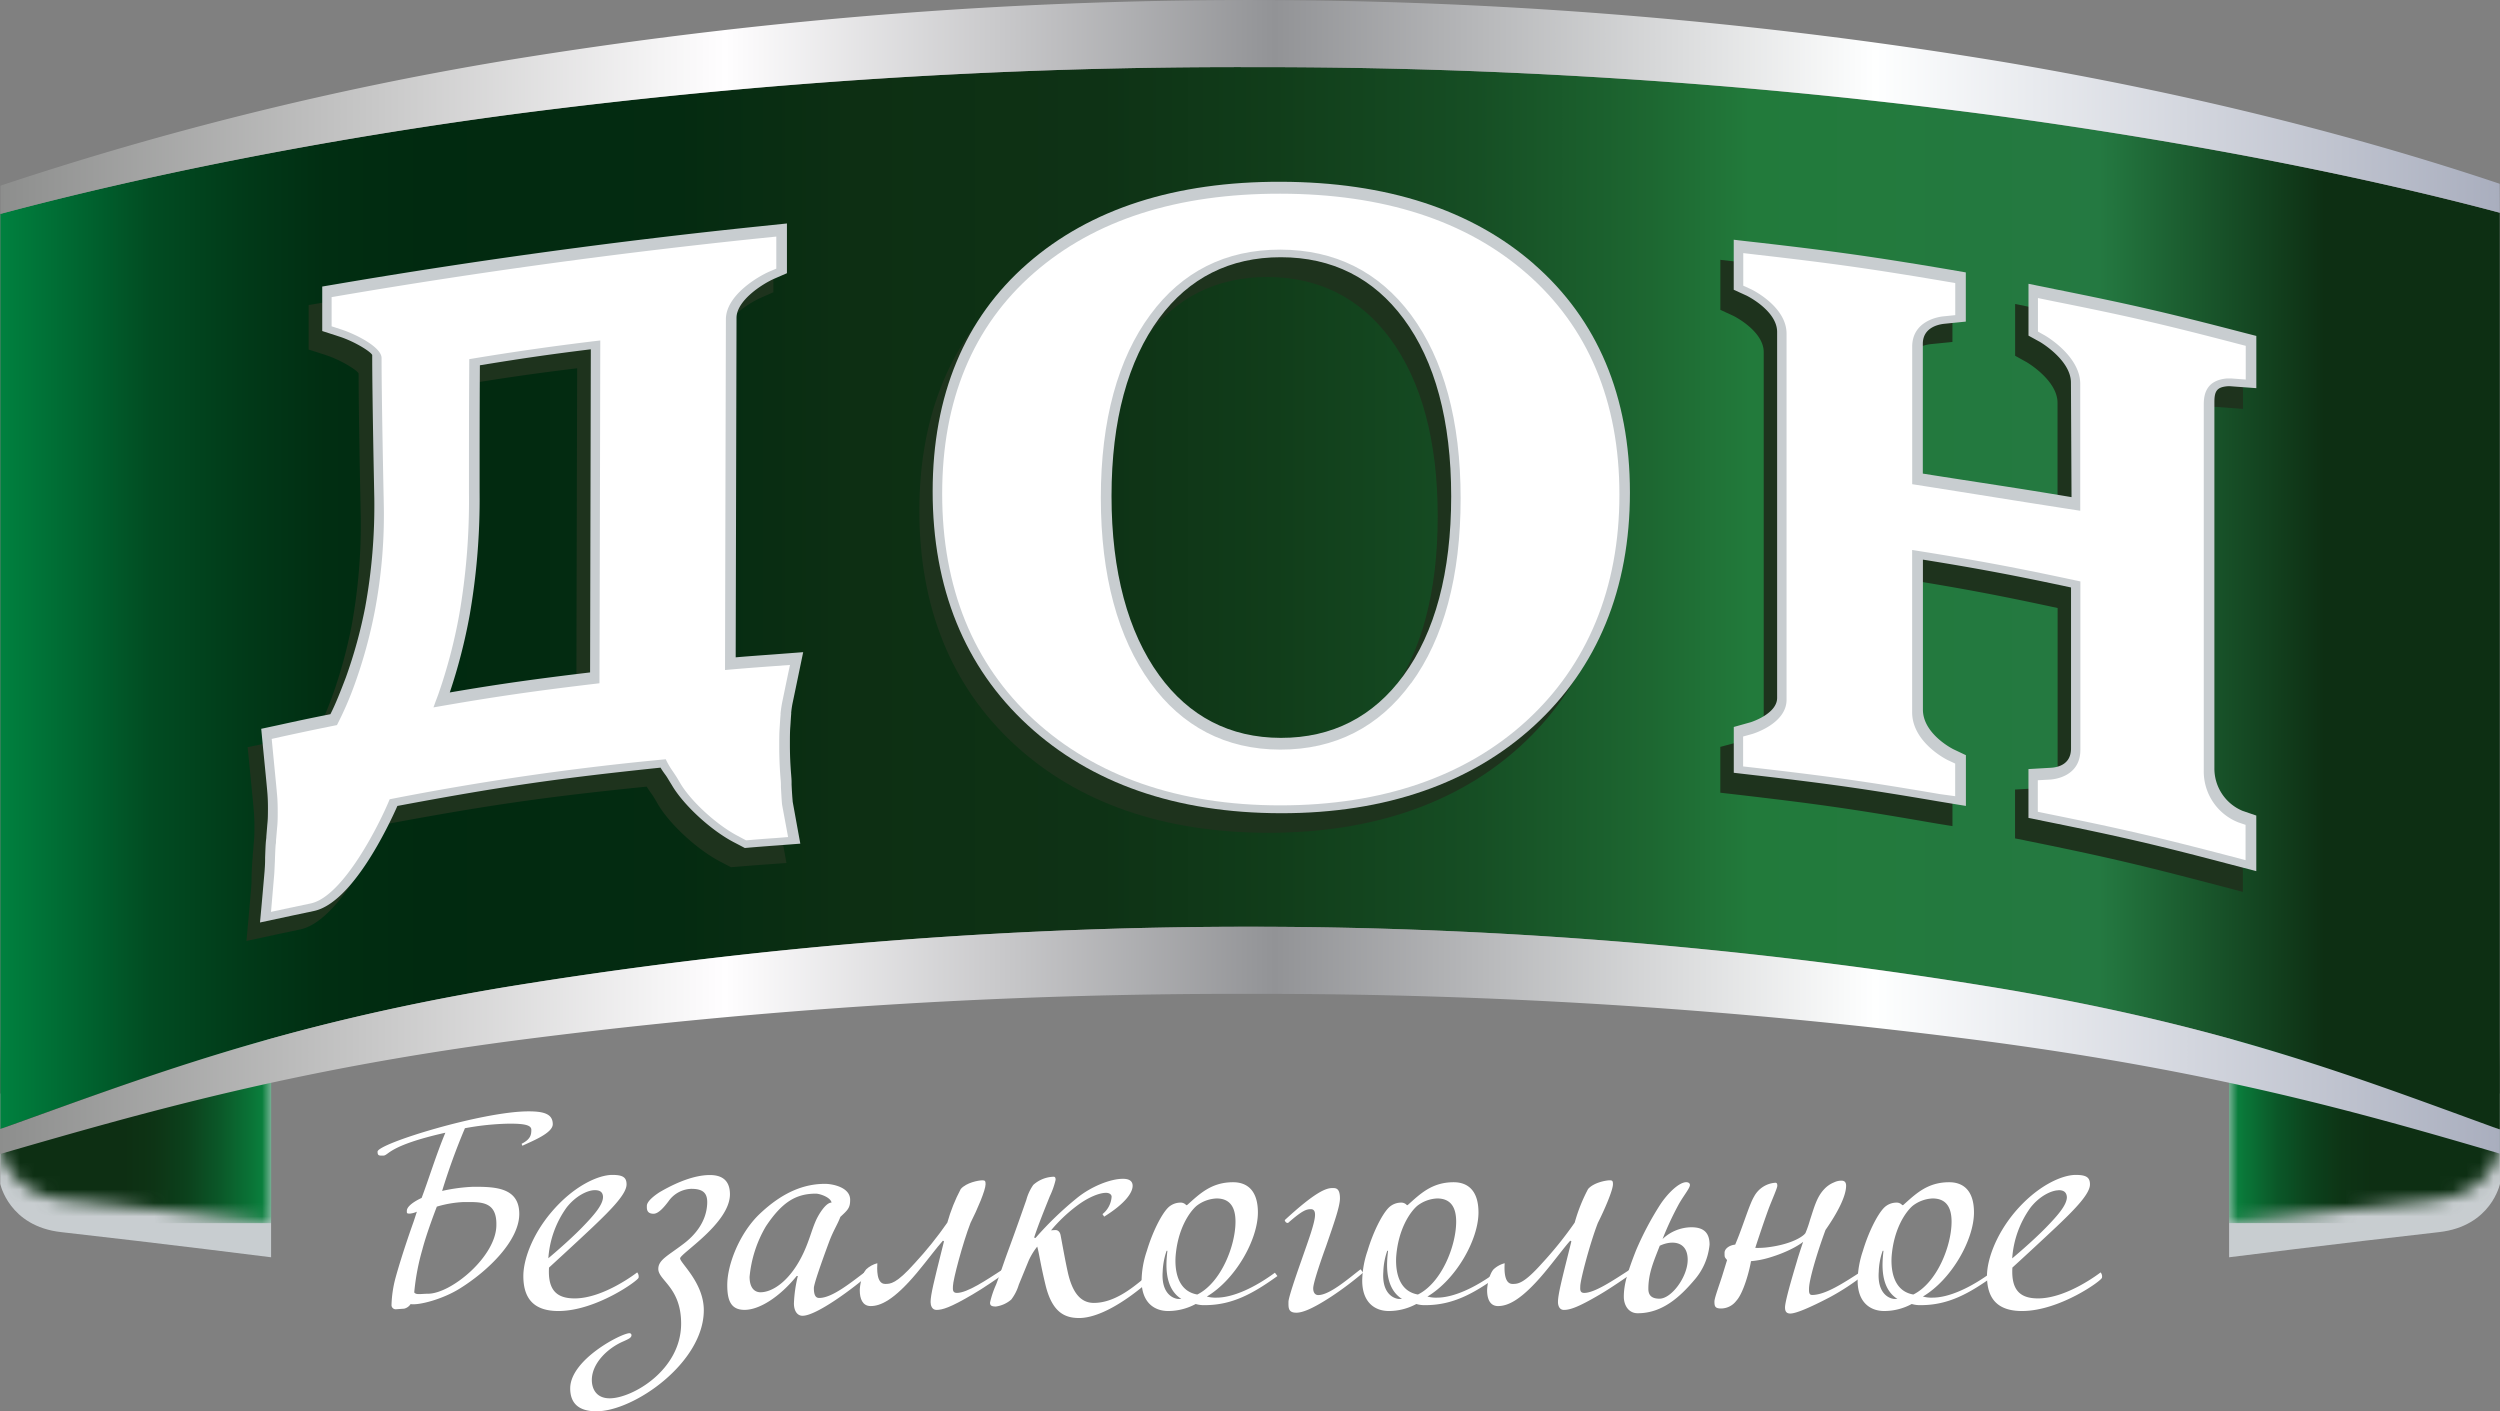
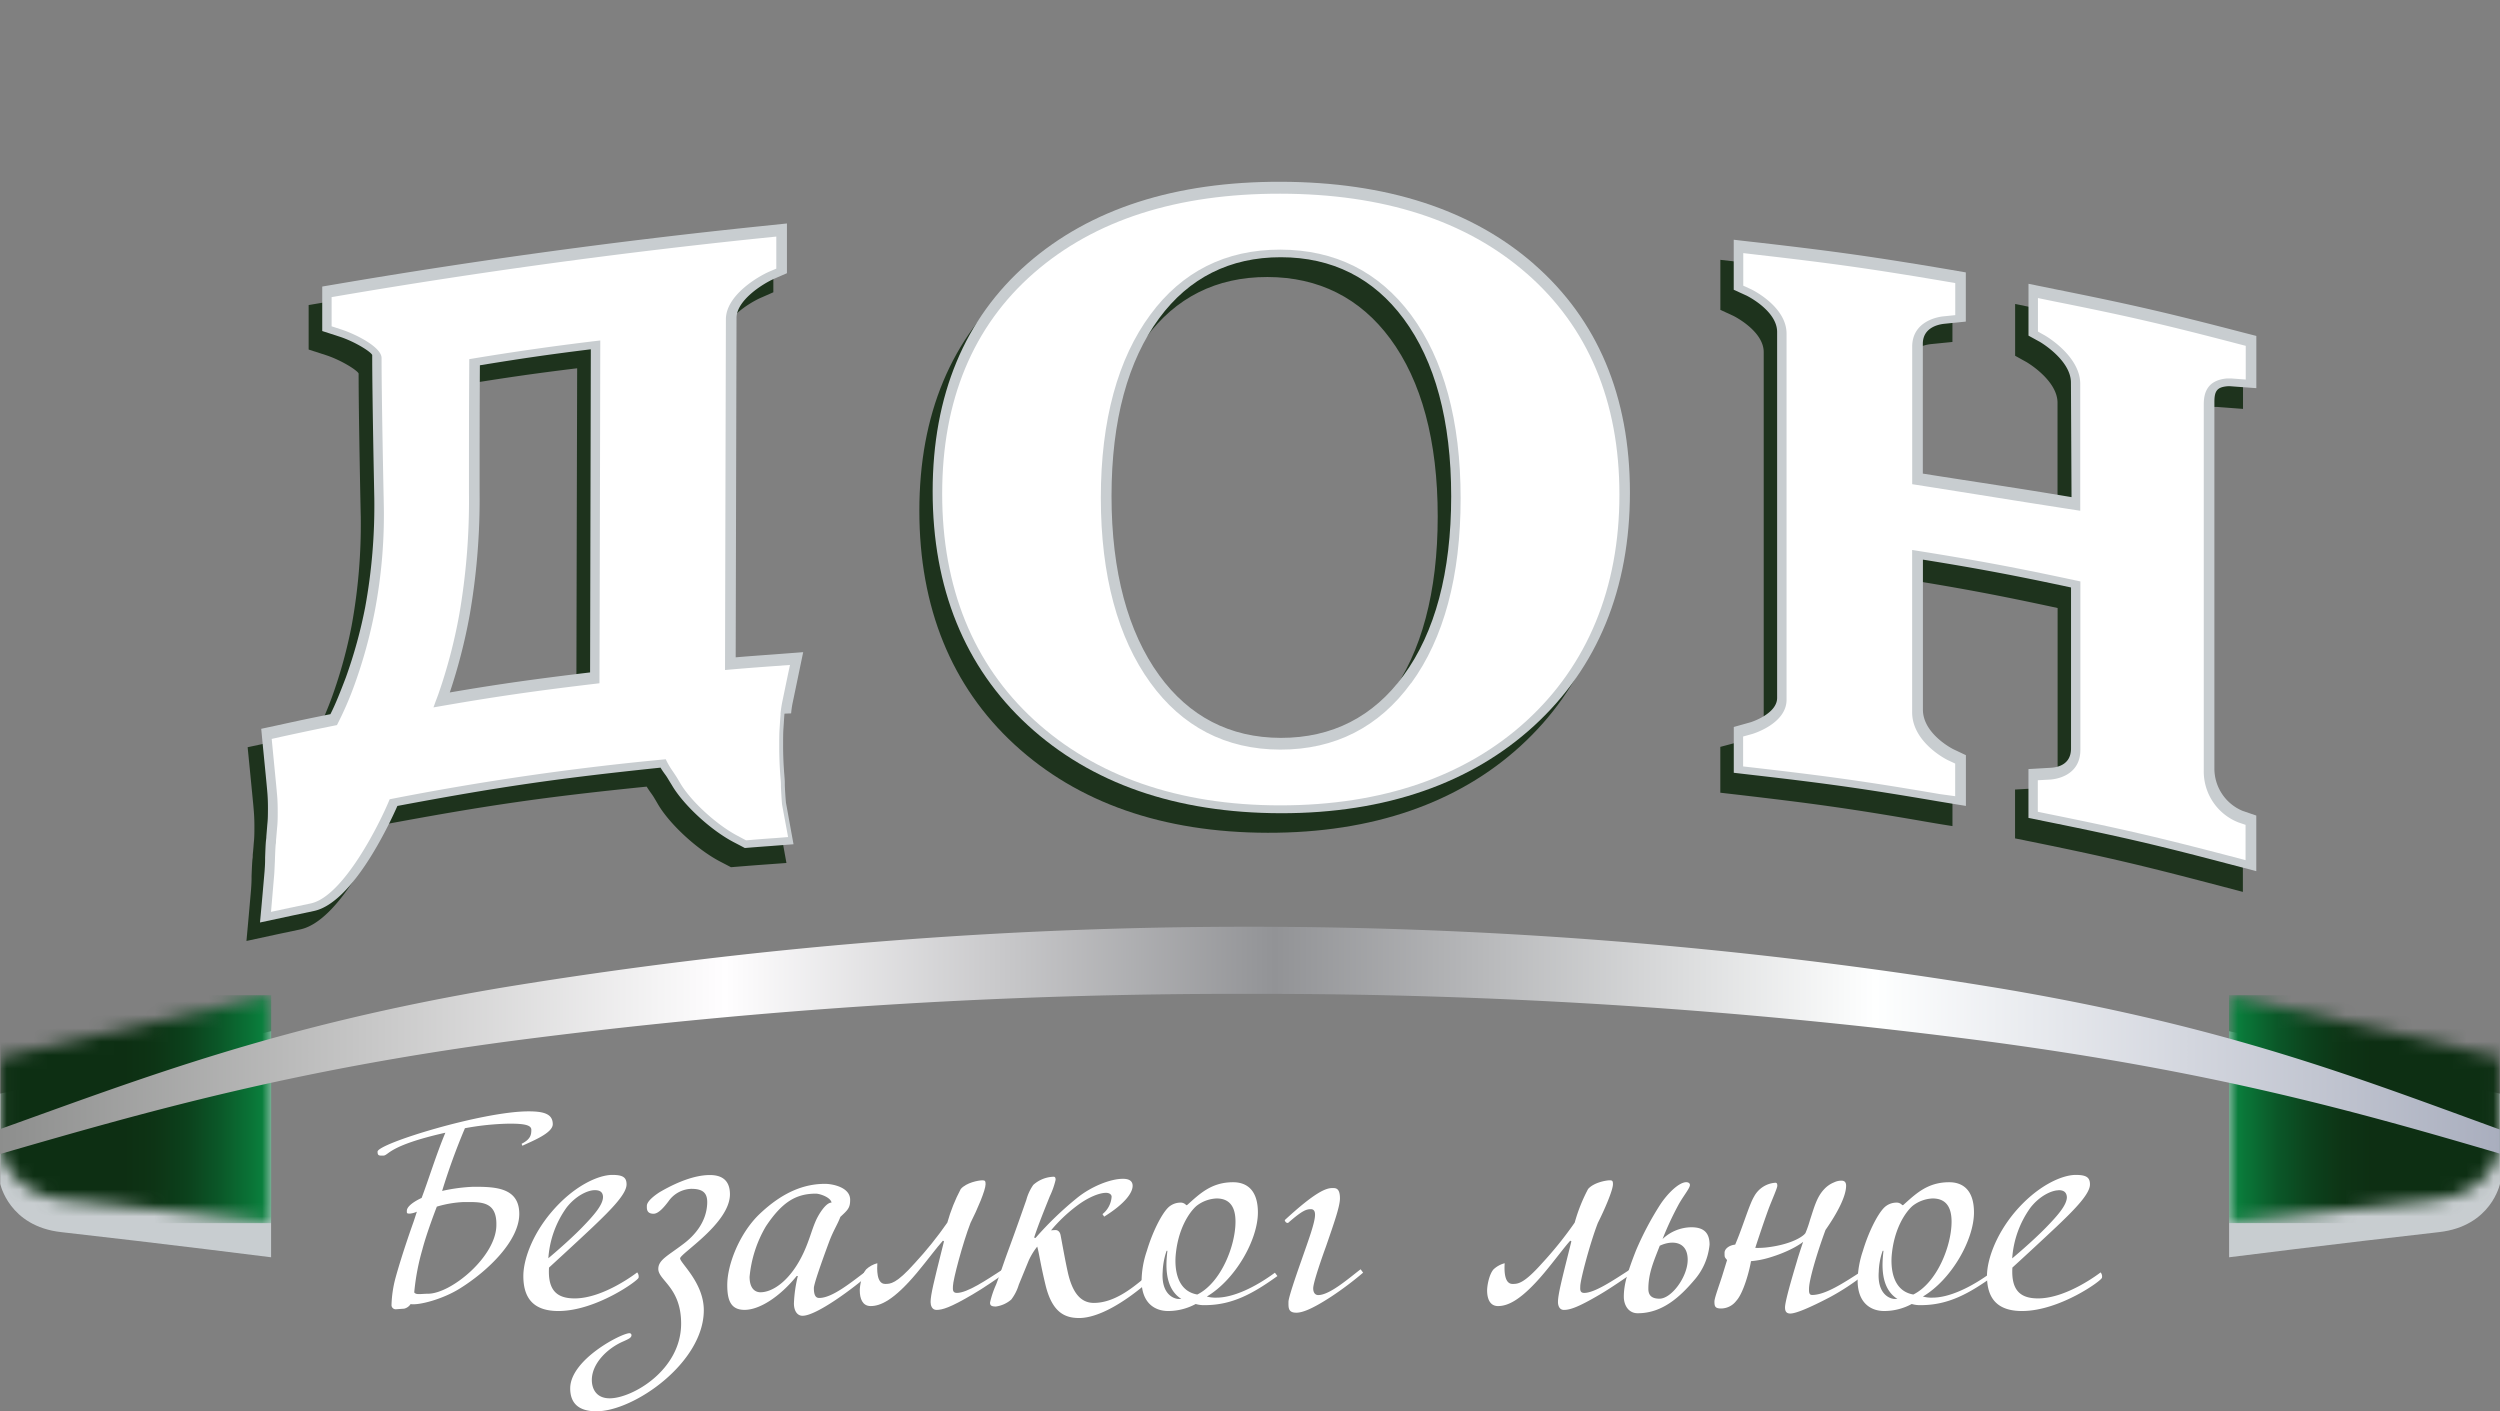
<svg xmlns="http://www.w3.org/2000/svg" fill="none" viewBox="0 0 186 105">
  <rect x="0" y="0" width="186" height="105" fill="#808080" stroke="none" />
  <g clip-path="url(#a)">
    <path fill="#C8CDD0" d="M185.997 88.078s-.638 3.156-4.536 3.592c-7.676.866-15.616 1.871-15.616 1.871v-16.82L186 81.367l-.003 6.71z" />
    <mask id="b" style="mask-type:luminance" width="21" height="18" x="165" y="74" maskUnits="userSpaceOnUse">
      <path fill="#fff" d="M165.834 91.002s7.109-.896 15.196-1.704c4.389-.446 4.943-3.749 4.943-3.749v-6.885l-20.139-4.621v16.96z" />
    </mask>
    <g mask="url(#b)">
      <path fill="url(#c)" d="M185.983 74.043h-20.142v16.956h20.142V74.043z" />
    </g>
    <path fill="#C8CDD0" d="M.02 88.078s.639 3.156 4.533 3.592c7.679.866 15.616 1.871 15.616 1.871v-16.82L.014 81.367l.006 6.71z" />
    <mask id="d" style="mask-type:luminance" width="21" height="17" x="0" y="74" maskUnits="userSpaceOnUse">
      <path fill="#fff" d="M.037 78.664v6.878s.553 3.316 4.946 3.75a743.505 743.505 0 0 1 15.193 1.703V74.042L.037 78.665z" />
    </mask>
    <g mask="url(#d)">
      <path fill="url(#e)" d="M20.176 74.043H.037v16.956h20.139V74.043z" />
    </g>
-     <path fill="url(#f)" d="M37.422 73.47a343.008 343.008 0 0 1 111.72.12c16.635 2.832 26.069 6.523 36.838 10.439v-68.2c-10.331-2.758-23.282-5.304-37.636-7.243a415.45 415.45 0 0 0-54.997-3.592 416.776 416.776 0 0 0-54.998 3.48c-14.517 1.918-27.862 4.645-38.322 7.44v68.088C10.813 80.13 20.78 76.278 37.422 73.47z" />
    <path fill="url(#g)" d="M0 84.008v1.854c10.955-3.176 21.785-6.264 38.27-8.442a417.376 417.376 0 0 1 54.998-3.476 415.462 415.462 0 0 1 54.998 3.588c16.475 2.226 26.785 5.076 37.724 8.3v-1.793c-10.776-3.923-20.214-7.618-36.855-10.45a343.008 343.008 0 0 0-111.72-.12C20.78 76.266 10.795 80.138-.007 84.01" />
    <path fill="#1E331D" d="m166.876 62.226-.998-.341a3.4 3.4 0 0 1-2.121-3.224V31.43c0-.835.22-1.09.987-1.155h.187l1.949.147v-3.906l-1.117-.29c-5.463-1.428-8.148-2.045-13.716-3.177l-2.121-.432v3.851l.777.433c.024 0 2.377 1.363 2.377 3.067v8.818a192.767 192.767 0 0 0-11.02-2.045v-9.65c0-1.189 1.123-1.438 1.599-1.489l1.602-.16v-3.66l-1.293-.225c-5.582-.948-8.335-1.336-14.032-2.001l-1.941-.225v3.722l.903.416c.023 0 2.322 1.128 2.322 2.726v27.23c0 1.192-1.946 1.799-1.952 1.802l-1.277.341v3.409l1.412.163c5.575.651 8.284 1.023 13.801 1.98.825.143 1.236.212 2.06.341v-3.776l-.872-.41c-.024 0-2.329-1.141-2.329-2.978V43.146c4.074.661 6.77 1.172 11.023 2.09v11.98c0 1.151-.923 1.393-1.47 1.431l-1.697.095v3.634l1.225.248c5.432 1.108 8.084 1.725 13.488 3.146l2.238.587v-4.131" />
    <path fill="#C8CDD0" d="m167.871 60.678-.998-.34a3.397 3.397 0 0 1-1.559-1.28 3.42 3.42 0 0 1-.563-1.941V29.895c0-.835.221-1.095.991-1.16h.184l1.945.144v-3.886l-1.113-.286c-5.459-1.421-8.148-2.045-13.712-3.16l-2.126-.432v3.855l.781.429c.021 0 2.377 1.363 2.377 3.067l.044 8.521c-4.027-.681-6.79-1.073-11.064-1.752V25.58c0-1.19 1.12-1.439 1.595-1.49l1.603-.163v-3.66l-1.294-.223c-5.578-.94-8.331-1.329-14.031-1.986-.777-.086-1.164-.13-1.942-.222v3.722l.903.412c.024 0 2.326 1.128 2.326 2.727v27.226c0 1.196-1.945 1.802-1.949 1.806l-1.276.358v3.408l1.409.164c5.574.64 8.287 1.022 13.803 1.963l2.058.34v-3.776l-.876-.416c-.021 0-2.322-1.135-2.322-2.975V41.636c4.073.655 6.766 1.162 11.019 2.072v11.98c0 1.156-.923 1.395-1.47 1.432l-1.697.099v3.633l1.226.25c5.431 1.1 8.083 1.703 13.491 3.128l2.234.583v-4.135" />
    <path fill="#fff" d="m167.083 61.374-.556-.191a4.056 4.056 0 0 1-1.883-1.523 4.08 4.08 0 0 1-.684-2.329V30.106c0-.774.18-1.817 1.735-1.95h.309l1.079.082V25.73l-.618-.16c-5.431-1.419-8.124-2.046-13.667-3.153l-1.175-.242v2.494l.431.242c.027 0 2.716 1.524 2.716 3.654V38c-4.872-.75-7.571-1.203-12.503-1.976V25.798c0-1.912 1.931-2.223 2.312-2.26l.892-.092V21.06l-.719-.123c-5.561-.94-8.304-1.329-13.977-1.98l-1.076-.126v2.423l.505.232c.028 0 2.716 1.268 2.716 3.34V52.06c0 1.79-2.502 2.529-2.522 2.539l-.71.198v2.225l.781.089c5.598.647 8.318 1.022 13.855 1.97l1.141.157V56.81l-.486-.228c-.027 0-2.716-1.296-2.716-3.593V40.917c4.841.77 7.618 1.288 12.517 2.341v12.526c0 1.956-1.86 2.188-2.227 2.215l-.94.051v2.346l.679.14c5.472 1.107 8.148 1.724 13.542 3.135l1.236.324v-2.621" />
    <path fill="#1E331D" d="M57.876 54.486c.024-.28.064-.56.12-.835.311-1.486.468-2.23.777-3.719l-2.33.174c-1.096.078-1.863.136-2.691.204.015-8.407.035-16.824.057-25.252 0-1.291 1.912-2.522 2.835-2.92l.893-.393v-3.701l-1.959.201a481.3 481.3 0 0 0-31.39 4.243l-1.225.208v3.31l1.294.419c1.106.361 2.308 1.108 2.424 1.363 0 3.231.156 10.61.16 10.648a41.869 41.869 0 0 1-.68 8.118 35.418 35.418 0 0 1-1.436 5.232 28.048 28.048 0 0 1-1.154 2.727c-1.474.29-2.36.477-3.874.808l-1.273.272c.153 1.537.228 2.308.377 3.845.03.293.061.627.088.978.027.351.041.74.038 1.145 0 .341 0 .733-.044 1.129-.024.317-.048.62-.079.91 0 .132 0 .197-.023.34-.024.239-.044.72-.065 1.241v.164c0 .364-.03.702-.04.859-.133 1.52-.2 2.283-.34 3.803l2.376-.514 1.616-.341c2.862-.6 5.568-6.35 6.206-7.802 7.68-1.431 11.882-2.045 19.579-2.825.112.18.22.34.34.504.118.164.186.273.298.463.085.14.126.215.21.358.86 1.462 2.873 3.327 4.58 4.23l.845.44.503-.041c.753-.061 1.137-.092 1.89-.147l1.732-.126-.567-3.122c0-.071-.037-.34-.081-1.271v-.18c0-.219-.02-.41-.03-.546a20.486 20.486 0 0 1-.069-1.094c-.013-.413-.027-.818-.027-1.217 0-.467 0-.88.03-1.268.031-.388.045-.709.075-1.022M42.94 27.4c-.02 8.007-.04 16.013-.058 24.018-4.114.491-6.824.87-10.44 1.483a41.443 41.443 0 0 0 1.488-5.774c.523-3.021.769-6.085.733-9.151 0-3.75 0-5.641.02-9.4 3.15-.508 5.215-.805 8.257-1.176z" />
-     <path fill="#C8CDD0" d="M58.86 53.075a6.57 6.57 0 0 1 .123-.832c.312-1.49.465-2.233.774-3.722l-2.322.177c-1.097.079-1.871.137-2.7.208l.062-25.255c0-1.289 1.908-2.523 2.831-2.925l.92-.399v-3.701l-1.959.204A483.893 483.893 0 0 0 25.2 21.111l-1.226.208v3.31l1.294.419c1.107.361 2.308 1.104 2.424 1.363 0 3.231.156 10.61.156 10.651a41.918 41.918 0 0 1-.679 8.119 35.456 35.456 0 0 1-1.44 5.228c-.373.978-.767 1.987-1.147 2.727-1.477.293-2.36.48-3.877.814l-1.27.273c.146 1.537.225 2.304.374 3.845.027.29.061.623.088.974.027.352.04.737.038 1.142-.004.406 0 .736-.045 1.132l-.074.91c0 .133-.017.2-.03.34-.025.24-.042.72-.062 1.241v.164c0 .361-.03.699-.04.855-.133 1.524-.198 2.287-.34 3.808l2.4-.515 1.613-.341c2.861-.607 5.567-6.36 6.209-7.815 7.68-1.442 11.882-2.045 19.578-2.85.109.181.218.341.34.505.122.163.186.276.298.463l.21.341c.86 1.466 2.87 3.327 4.58 4.227.34.177.506.262.843.443l.505-.045a176.87 176.87 0 0 1 1.891-.146l1.732-.133c-.228-1.248-.34-1.871-.567-3.119 0-.071-.038-.34-.082-1.271v-.18c0-.219-.023-.41-.03-.543a26.325 26.325 0 0 1-.095-2.31c0-.468 0-.88.03-1.272s.041-.709.072-1.022M43.957 26.006l-.054 24.022c-4.122.494-6.824.872-10.44 1.492a41.369 41.369 0 0 0 1.487-5.794 50.47 50.47 0 0 0 .733-9.151c0-3.75 0-5.64.02-9.397 3.148-.515 5.212-.815 8.254-1.19" />
+     <path fill="#C8CDD0" d="M58.86 53.075a6.57 6.57 0 0 1 .123-.832c.312-1.49.465-2.233.774-3.722l-2.322.177c-1.097.079-1.871.137-2.7.208l.062-25.255c0-1.289 1.908-2.523 2.831-2.925l.92-.399v-3.701l-1.959.204A483.893 483.893 0 0 0 25.2 21.111l-1.226.208v3.31l1.294.419c1.107.361 2.308 1.104 2.424 1.363 0 3.231.156 10.61.156 10.651a41.918 41.918 0 0 1-.679 8.119 35.456 35.456 0 0 1-1.44 5.228c-.373.978-.767 1.987-1.147 2.727-1.477.293-2.36.48-3.877.814l-1.27.273c.146 1.537.225 2.304.374 3.845.027.29.061.623.088.974.027.352.04.737.038 1.142-.004.406 0 .736-.045 1.132l-.074.91c0 .133-.017.2-.03.34-.025.24-.042.72-.062 1.241v.164c0 .361-.03.699-.04.855-.133 1.524-.198 2.287-.34 3.808l2.4-.515 1.613-.341c2.861-.607 5.567-6.36 6.209-7.815 7.68-1.442 11.882-2.045 19.578-2.85.109.181.218.341.34.505.122.163.186.276.298.463l.21.341c.86 1.466 2.87 3.327 4.58 4.227.34.177.506.262.843.443a176.87 176.87 0 0 1 1.891-.146l1.732-.133c-.228-1.248-.34-1.871-.567-3.119 0-.071-.038-.34-.082-1.271v-.18c0-.219-.023-.41-.03-.543a26.325 26.325 0 0 1-.095-2.31c0-.468 0-.88.03-1.272s.041-.709.072-1.022M43.957 26.006l-.054 24.022c-4.122.494-6.824.872-10.44 1.492a41.369 41.369 0 0 0 1.487-5.794 50.47 50.47 0 0 0 .733-9.151c0-3.75 0-5.64.02-9.397 3.148-.515 5.212-.815 8.254-1.19" />
    <path fill="#fff" d="M58.07 53.102c.03-.304.075-.605.135-.904.228-1.097.34-1.646.57-2.726l-1.296.095c-1.453.106-2.336.174-3.538.283.02-8.698.042-17.395.065-26.09 0-1.773 2.346-3.167 3.245-3.559l.506-.215v-2.385l-1.093.112A479.565 479.565 0 0 0 25.35 21.99l-.678.116v2.171l.723.236c1.045.34 2.994 1.305 2.994 2.126 0 3.204.16 10.597.16 10.648a38.204 38.204 0 0 1-.68 8.258 36.442 36.442 0 0 1-1.47 5.334 25.072 25.072 0 0 1-1.33 3.068c-1.59.32-2.489.508-4.176.876l-.679.153.316 3.252c.03.296.06.63.091.988s.041.774.041 1.196c0 .372 0 .774-.047 1.19-.027.32-.051.627-.079.91 0 .136 0 .205-.027.34-.02.233-.04.683-.057 1.214-.02.43-.038.86-.055 1.05-.095 1.094-.139 1.64-.234 2.727l1.338-.287 1.616-.34c2.427-.512 5.13-5.928 5.876-7.751a205.431 205.431 0 0 1 20.54-2.976c.145.312.32.61.519.89.098.147.21.31.34.522l.213.36c.781 1.333 2.689 3.092 4.264 3.92l.639.341.285-.024a87.382 87.382 0 0 1 1.897-.146l.944-.075-.438-2.359c-.023-.123-.054-.58-.095-1.363v-.17c0-.215-.024-.4-.034-.525a30.419 30.419 0 0 1-.092-2.376c0-.477 0-.9.028-1.295.027-.395.044-.74.074-1.06M44.6 50.835c-4.943.586-7.792.999-12.351 1.796.054-.143.105-.283.156-.43.082-.21.122-.32.2-.53a39.118 39.118 0 0 0 1.566-5.962c.514-2.978.755-5.997.72-9.018 0-3.988 0-5.982.023-9.97a200.84 200.84 0 0 1 9.747-1.39c-.016 8.505-.036 17.006-.061 25.504z" />
    <path fill="#1E331D" d="M113.149 21.135C108.491 17.045 102.146 15 94.3 15s-14.163 1.973-18.842 6.063c-4.678 4.09-7.058 9.772-7.058 16.943 0 7.171 2.377 13.054 7.075 17.383 4.699 4.328 11.034 6.554 18.835 6.57 7.802.018 14.188-2.215 18.839-6.475 4.719-4.322 7.129-10.18 7.129-17.348 0-7.168-2.417-12.863-7.129-16.99m-9.73 30.592c-2.234 3.068-5.3 4.642-9.119 4.632-3.82-.01-6.85-1.626-9.06-4.68-2.313-3.197-3.542-7.692-3.542-13.326s1.23-10.082 3.555-13.231c2.2-2.986 5.238-4.53 9.047-4.523 3.81.007 6.888 1.558 9.126 4.578 2.332 3.152 3.541 7.603 3.541 13.234 0 5.63-1.206 10.123-3.548 13.316z" />
    <path fill="#C8CDD0" d="M114.144 19.659c-4.658-4.073-11-6.114-18.845-6.135-7.846-.02-14.164 2-18.846 6.08-4.681 4.08-7.064 9.796-7.064 16.967 0 7.171 2.376 13.054 7.075 17.383 4.698 4.328 11.033 6.54 18.835 6.55 7.801.01 14.187-2.242 18.838-6.506 4.715-4.329 7.129-10.191 7.129-17.359 0-7.167-2.42-12.863-7.129-16.98m-9.716 30.596c-2.241 3.068-5.306 4.646-9.122 4.643-3.816-.004-6.848-1.616-9.061-4.666-2.316-3.194-3.541-7.69-3.541-13.327s1.225-10.082 3.55-13.234c2.204-2.986 5.243-4.537 9.052-4.533 3.809.003 6.884 1.547 9.125 4.57 2.339 3.15 3.544 7.58 3.544 13.224 0 5.645-1.205 10.127-3.547 13.323z" />
    <path fill="#fff" d="M113.59 20.351c-4.512-3.95-10.684-5.93-18.333-5.94-7.648-.01-13.797 1.939-18.332 5.896-4.536 3.957-6.827 9.489-6.827 16.435 0 6.946 2.295 12.655 6.834 16.82 4.539 4.165 10.714 6.357 18.322 6.357 7.608 0 13.824-2.168 18.332-6.302 4.509-4.135 6.899-9.854 6.899-16.814 0-6.96-2.343-12.474-6.895-16.455m-8.603 30.47c-2.376 3.269-5.663 4.96-9.733 4.953-4.07-.007-7.316-1.725-9.669-4.98-2.407-3.323-3.683-7.962-3.683-13.752 0-5.791 1.28-10.382 3.69-13.634 2.346-3.187 5.595-4.84 9.662-4.833 4.067.007 7.343 1.646 9.733 4.864 2.424 3.272 3.684 7.863 3.684 13.65 0 5.788-1.253 10.42-3.684 13.75" />
-     <path fill="url(#h)" d="M185.979 13.674c-10.035-3.37-22.318-6.585-36.78-9.039A343.15 343.15 0 0 0 37.507 4.52a246.78 246.78 0 0 0-37.47 9.294v2.1c10.46-2.795 23.805-5.522 38.322-7.44a416.774 416.774 0 0 1 54.997-3.48 415.453 415.453 0 0 1 54.998 3.592c14.353 1.939 27.305 4.485 37.636 7.242l-.011-2.154z" />
    <path fill="#fff" d="m38.865 85.245-.06-.146c.678-.341.726-.682.726-1.043 0-.362-.56-.457-1.62-.457-1.114.02-2.225.134-3.32.34a48.072 48.072 0 0 0-1.697 4.667c.77-.176 1.556-.28 2.346-.31 1.578 0 3.394.04 3.394 2.02 0 1.981-2.305 4.23-4.413 5.543-1.287.81-3.072 1.271-3.673 1.165a.785.785 0 0 1-.479.341l-.6.044a.312.312 0 0 1-.34-.34 8.74 8.74 0 0 1 .288-1.96c.52-1.895 1.331-4.148 1.331-4.148.061-.167.143-.436.268-.811-.164.076-.34.124-.52.143-.247 0-.227-.038-.227-.208 0-.477 1.1-.958 1.1-.958.5-1.312 1.1-3.272 1.766-4.853-4.339.978-4.193 1.704-4.631 1.704-.289 0-.414.02-.414-.293 0-.603 7.825-3 11.23-3 1.14 0 1.806.188 1.806.958-.006.665-1.524 1.248-2.26 1.602zm-4.413 4.189a8.178 8.178 0 0 0-1.952.34s-.747 1.916-1.076 3.188a17.076 17.076 0 0 0-.605 3.19c.126.208.52.102 1.019.102 1.741 0 5.092-2.791 5.092-5.112.038-1.834-1.229-1.708-2.454-1.708h-.024zm7.098 8.106c-1.72 0-2.613-.812-2.613-2.605 0-1.165.62-3 2.053-4.71 1.698-2.021 3.551-2.812 4.567-2.812.79 0 1.059.188 1.059.706 0 .681-1.039 1.772-2.489 3.149-1.164 1.104-3.28 3.04-3.28 3.04-.104 1.752.642 2.294 1.909 2.294 2.18 0 4.65-1.936 4.65-1.936a.47.47 0 0 1 .103.395c-.02.208-3.175 2.478-5.958 2.478zm2.7-8.992c-.52 0-1.413.416-2.095 1.292a7.322 7.322 0 0 0-1.358 3.773s1.453-1.21 2.492-2.273c.913-.938 1.575-1.705 1.575-2.29-.014-.427-.322-.502-.614-.502z" />
    <path fill="#fff" d="M50.601 93.623c0 .34 1.762 1.813 1.762 3.855 0 3.896-5.187 7.522-7.992 7.522-1.408 0-1.948-.682-1.948-1.704 0-2.147 3.82-4.107 4.413-4.107a.15.15 0 0 1 .146.167c-.02.167-.166.249-.645.46-1.181.521-2.305 1.646-2.305 2.856 0 .603.292 1.363 1.33 1.363 1.66 0 5.314-2.082 5.314-5.562 0-2.69-1.698-3.21-1.698-4.066 0-.665.706-.978 1.806-1.813.995-.73 1.742-1.728 1.827-2.959.061-.835-.251-1.186-1.185-1.186a2.153 2.153 0 0 0-1.68.914c-.313.419-.747.94-1.12.94-.54 0-.5-.398-.5-.586 0-.34.56-.77.954-1.022.645-.375 2.265-1.272 3.735-1.272 1.035 0 1.493.522 1.493 1.439-.013 2.157-3.707 4.407-3.707 4.761zm9.112 4.271c-.417 0-.645-.396-.645-.917.027-.69.125-1.376.292-2.045h-.085c-1.245 1.54-2.76 2.522-3.88 2.522-1.039 0-1.287-.73-1.287-1.854 0-1.524.914-3.838 2.377-5.252 1.786-1.705 3.395-2.27 4.899-2.27.54 0 1.867.248 1.867 1.186 0 .603-.166.75-.727 1.271-.227.603-.52.999-.852 1.895-.641 1.731-1.12 3.125-1.12 3.408 0 .604.187.73.397.73.995 0 2.407-1.186 3.694-2.147l.186.252c-1.276 1.138-4.08 3.22-5.116 3.22zm.995-9.087c-1.453 0-2.492.586-3.717 2.42a9.026 9.026 0 0 0-1.222 3.77c0 .896.434 1.148.808 1.148.933 0 2.264-.896 3.218-2.962.414-.896.6-1.666.872-2.29.187-.46.768-1.438 1.202-1.418-.081-.416-.91-.668-1.16-.668z" />
    <path fill="#fff" d="M72.352 96.312c-1.66.978-2.244 1.145-2.678 1.145-.34 0-.438-.34-.438-.583 0-.542.271-1.605.79-3.691l.208-.832-.082-.044c-.458.504-1.144 1.442-1.931 2.386-1.745 2.082-2.74 2.478-3.446 2.478-.622 0-.808-.583-.808-1.166 0-.34.142-1.19.475-1.564.235-.22.52-.377.832-.457-.02.375-.085 1.54.58 1.54.394 0 .829 0 2.2-1.54.879-.95 1.69-1.96 2.428-3.023.243-.866.577-1.704.998-2.498.414-.481 1.327-.648 1.62-.648.186 0 .227.061.227.29 0 .44-.622 1.898-1.12 2.876-.581 1.5-1.308 4.254-1.308 4.71 0 .188-.064.502.289.502.77 0 2.138-.917 3.425-1.752l.187.252c-.455.33-1.647 1.159-2.448 1.619z" />
    <path fill="#fff" d="M80.283 98.06c-1.04 0-1.993-.395-2.492-2.436-.394-1.626-.479-2.386-.621-2.877a4.89 4.89 0 0 0-.645 1.063c-.34.832-.727 1.773-.727 1.773-.118.4-.308.773-.56 1.104-.323.28-.719.459-1.14.518-.34 0-.439-.082-.439-.29.105-.469.259-.926.459-1.363.312-.832.478-1.363.828-2.331.679-1.834 1.205-3.357 1.412-3.94.106-.403.282-.784.52-1.125.417-.375.954-.59 1.514-.607.125 0 .146.106.146.232-.1.425-.246.837-.435 1.23-.458 1.146-.872 2.168-1.164 3.068l.105.024a25.084 25.084 0 0 1 3.072-2.962c1.1-.896 2.533-1.438 3.426-1.438.207 0 .726.02.726.521s-.54 1.312-2.118 2.294l-.126-.188a1.8 1.8 0 0 0 .68-1.291c0-.167-.167-.293-.415-.293-.479 0-1.327.313-2.244 1.022-.68.519-1.3 1.112-1.847 1.769 0 0 .228-.02.34-.02.112 0 .312.064.373.395.146.77.34 1.878.54 2.774.312 1.364.872 2.25 1.932 2.25 1.493 0 2.82-1.084 3.612-1.728l.186.375c-1.476 1.247-3.408 2.478-4.898 2.478z" />
    <path fill="#fff" d="M89.64 97.103a2.13 2.13 0 0 1-.68-.086 4.312 4.312 0 0 1-2.056.522c-.975 0-1.97-.583-1.97-2.27a7.143 7.143 0 0 1 .394-2.209c.394-1.332 1.06-2.689 1.576-3.21.24-.233.559-.367.892-.375a.545.545 0 0 1 .459.187h.06c.914-.811 1.787-1.704 3.426-1.704 1.06 0 1.847.624 1.847 2.25 0 2.02-1.66 4.98-3.799 6.254.238.065.484.092.73.082 1.182 0 2.78-.71 4.335-1.855l.187.25c-1.769 1.267-3.327 2.164-5.401 2.164zm-2.784-4.043h-.061a5.308 5.308 0 0 0-.292 1.561c-.122 1.732.893 2.021 1.185 2.021h.207c-1.328-.831-1.14-2.71-1.039-3.582zm3.656-3.895a2.611 2.611 0 0 0-1.476.541c-.54.457-1.433 1.749-1.576 3.831-.023.481-.084 2.482 1.62 2.775 1.762-.876 2.841-3.63 2.841-5.42 0-1.001-.353-1.727-1.409-1.727zm8.548 7.294c-1.493.978-2.2 1.206-2.614 1.206-.624 0-.584-.395-.584-.811 0-.293.5-1.772.958-3.067.56-1.606 1.018-2.836 1.018-3.409 0-.146-.02-.416-.309-.416-.34 0-.645.103-1.697 1.023-.207.02-.248-.208-.248-.208 2.325-2.144 3.093-2.386 3.548-2.386.23 0 .56-.02.56.77 0 .604-.455 1.878-1.036 3.566-.227.623-.954 2.668-.954 3.125 0 .34.163.501.374.501.869 0 2.322-1.292 3.154-1.919l.186.252a24.34 24.34 0 0 1-2.356 1.773z" />
-     <path fill="#fff" d="M106.054 97.103a2.153 2.153 0 0 1-.679-.086 4.29 4.29 0 0 1-2.054.522c-.974 0-1.972-.583-1.972-2.27a7.133 7.133 0 0 1 .397-2.209c.394-1.332 1.056-2.689 1.575-3.21a1.31 1.31 0 0 1 .893-.375.55.55 0 0 1 .458.187h.055c.913-.811 1.785-1.704 3.425-1.704 1.059 0 1.847.624 1.847 2.25 0 2.02-1.66 4.98-3.799 6.254.236.065.482.093.726.082 1.185 0 2.781-.71 4.339-1.855l.187.25c-1.765 1.267-3.331 2.164-5.398 2.164zm-2.78-4.043h-.062a5.098 5.098 0 0 0-.292 1.561c-.125 1.732.893 2.021 1.185 2.021h.207c-1.33-.831-1.144-2.71-1.038-3.582zm3.652-3.895a2.604 2.604 0 0 0-1.473.541c-.54.457-1.433 1.749-1.579 3.831-.02.481-.081 2.482 1.62 2.775 1.765-.876 2.845-3.63 2.845-5.42 0-1.001-.353-1.727-1.413-1.727z" />
    <path fill="#fff" d="M119.026 96.312c-1.66.978-2.241 1.145-2.675 1.145-.34 0-.438-.34-.438-.583 0-.542.271-1.605.791-3.691l.207-.832-.085-.044c-.455.504-1.141 1.442-1.928 2.386-1.745 2.082-2.74 2.478-3.446 2.478-.625 0-.811-.583-.811-1.166 0-.34.146-1.19.478-1.564a1.92 1.92 0 0 1 .829-.457c-.021.375-.082 1.54.584 1.54.393 0 .828 0 2.199-1.54.879-.95 1.69-1.96 2.428-3.023.24-.867.574-1.704.995-2.498.417-.481 1.33-.648 1.619-.648.19 0 .231.061.231.29 0 .44-.625 1.898-1.121 2.876-.583 1.5-1.31 4.254-1.31 4.71 0 .188-.061.502.292.502.767 0 2.139-.917 3.425-1.752l.187.252c-.455.33-1.66 1.159-2.451 1.619z" />
    <path fill="#fff" d="M126.063 95.228c-1.059 1.247-2.376 2.478-4.216 2.478-.706 0-1.035-.624-1.035-1.23 0-.873.247-1.77.913-3.46a22.953 22.953 0 0 1 1.782-3.374c.56-.856 1.412-1.687 1.952-1.687.126 0 .272.06.272.207 0 .229-.438.75-.812 1.398a23.441 23.441 0 0 0-1.225 2.624 3.166 3.166 0 0 1 2.139-.876c.852 0 1.358.341 1.358 1.292a4.661 4.661 0 0 1-1.128 2.628zm-2.576-2.546c-.435 1.128-.849 2.025-.849 3.21 0 .46.227.73.828.73.893 0 2.098-1.626 2.098-2.897 0-1.374-1.147-1.48-2.077-1.043zm12.639 3.838c-1.474.77-2.509 1.207-2.927 1.207-.339 0-.393-.229-.393-.457 0-.44.499-2.147.892-3.46.102-.375.455-1.418.455-1.418s-.808.682-2.634 1.21a6.627 6.627 0 0 1-1.246.229c-.105.681-.56 2.386-1.1 2.958a1.428 1.428 0 0 1-1.12.563c-.459 0-.499-.167-.499-.522 0-.27.414-1.363.601-1.98l.339-1.101c-.187-.232-.187-.19-.187-.542 0-.293.34-.562.791-.607l.187-.456c.475-1.19.893-2.584 1.222-3.126a1.945 1.945 0 0 1 1.579-1.022c.105 0 .146.061.146.228s-.394 1.043-.645 1.704c-.435 1.186-.995 2.914-.995 2.914.354.011.709-.01 1.059-.061 1.66-.228 2.513-.79 2.676-1.043a8.12 8.12 0 0 0 .339-.978c.312-.937.499-1.704 1.059-2.29a2.02 2.02 0 0 1 .727-.501c.174-.086.366-.13.56-.127.187 0 .339.086.339.375 0 .75-.6 1.96-1.534 3.293-.679 1.854-1.226 3.749-1.226 4.376 0 .188-.02.46.228.46.998 0 2.376-.917 3.673-1.752l.19.25a17.645 17.645 0 0 1-2.556 1.676z" />
    <path fill="#fff" d="M142.912 97.103a2.145 2.145 0 0 1-.679-.086 4.285 4.285 0 0 1-2.054.522c-.974 0-1.972-.583-1.972-2.27a7.254 7.254 0 0 1 .394-2.209c.397-1.332 1.059-2.689 1.578-3.21a1.31 1.31 0 0 1 .893-.375.546.546 0 0 1 .455.187h.065c.913-.811 1.785-1.704 3.425-1.704 1.059 0 1.847.624 1.847 2.25 0 2.02-1.66 4.98-3.799 6.254.237.065.482.093.727.082 1.181 0 2.78-.71 4.338-1.855l.187.25c-1.772 1.267-3.327 2.164-5.405 2.164zm-2.78-4.043h-.061a5.068 5.068 0 0 0-.292 1.561c-.126 1.732.893 2.021 1.185 2.021h.207c-1.331-.831-1.138-2.71-1.039-3.582zm3.653-3.895a2.607 2.607 0 0 0-1.474.541c-.539.457-1.432 1.749-1.578 3.831-.021.481-.082 2.482 1.619 2.775 1.766-.876 2.845-3.63 2.845-5.42 0-1.001-.353-1.727-1.412-1.727z" />
    <path fill="#fff" d="M150.445 97.54c-1.721 0-2.614-.812-2.614-2.605 0-1.165.621-3 2.037-4.71 1.697-2.021 3.551-2.812 4.566-2.812.791 0 1.059.188 1.059.706 0 .681-1.038 1.772-2.491 3.149a312.057 312.057 0 0 1-3.28 3.04c-.102 1.752.645 2.294 1.911 2.294 2.18 0 4.651-1.936 4.651-1.936a.463.463 0 0 1 .102.395c-.003.208-3.16 2.478-5.941 2.478zm2.716-8.982c-.519 0-1.412.416-2.095 1.292a7.306 7.306 0 0 0-1.358 3.773s1.453-1.21 2.492-2.273c.914-.938 1.576-1.704 1.576-2.29-.031-.437-.34-.512-.632-.512l.017.01z" />
  </g>
  <defs>
    <linearGradient id="c" x1="182.75" x2="162.579" y1="83.386" y2="83.386" gradientUnits="userSpaceOnUse">
      <stop stop-color="#0D2F13" />
      <stop offset=".31" stop-color="#0D2F13" />
      <stop offset=".42" stop-color="#0D3415" />
      <stop offset=".53" stop-color="#0C411C" />
      <stop offset=".66" stop-color="#0B5728" />
      <stop offset=".78" stop-color="#0A7638" />
      <stop offset=".87" stop-color="#099147" />
      <stop offset="1" stop-color="#099147" />
    </linearGradient>
    <linearGradient id="e" x1="3.023" x2="23.122" y1="83.348" y2="83.348" gradientUnits="userSpaceOnUse">
      <stop stop-color="#0D2F13" />
      <stop offset=".31" stop-color="#0D2F13" />
      <stop offset=".42" stop-color="#0D3415" />
      <stop offset=".54" stop-color="#0C411C" />
      <stop offset=".66" stop-color="#0B5728" />
      <stop offset=".79" stop-color="#0A7638" />
      <stop offset=".88" stop-color="#099147" />
      <stop offset="1" stop-color="#099147" />
    </linearGradient>
    <linearGradient id="f" x1=".021" x2="185.98" y1="44.513" y2="44.513" gradientUnits="userSpaceOnUse">
      <stop stop-color="#00813F" />
      <stop offset=".03" stop-color="#006731" />
      <stop offset=".06" stop-color="#014C22" />
      <stop offset=".1" stop-color="#013918" />
      <stop offset=".13" stop-color="#012E12" />
      <stop offset=".17" stop-color="#012A10" />
      <stop offset=".27" stop-color="#042B11" />
      <stop offset=".34" stop-color="#0D2F13" />
      <stop offset=".44" stop-color="#0E3215" />
      <stop offset=".51" stop-color="#113D1A" />
      <stop offset=".59" stop-color="#164E24" />
      <stop offset=".66" stop-color="#1D6731" />
      <stop offset=".7" stop-color="#227A3B" />
      <stop offset=".84" stop-color="#247941" />
      <stop offset=".93" stop-color="#0D2F13" />
      <stop offset="1" stop-color="#0D2F13" />
    </linearGradient>
    <linearGradient id="g" x1="0" x2="185.997" y1="77.406" y2="77.406" gradientUnits="userSpaceOnUse">
      <stop stop-color="#8D8E8D" />
      <stop offset=".29" stop-color="#FFFEFF" />
      <stop offset=".51" stop-color="#929396" />
      <stop offset=".75" stop-color="#FEFFFF" />
      <stop offset="1" stop-color="#A9AEBE" />
    </linearGradient>
    <linearGradient id="h" x1=".02" x2="185.979" y1="7.959" y2="7.959" gradientUnits="userSpaceOnUse">
      <stop stop-color="#8D8E8D" />
      <stop offset=".29" stop-color="#FFFEFF" />
      <stop offset=".51" stop-color="#929396" />
      <stop offset=".75" stop-color="#FEFFFF" />
      <stop offset="1" stop-color="#A9AEBE" />
    </linearGradient>
    <clipPath id="a">
      <path fill="#fff" d="M0 0h186v105H0z" />
    </clipPath>
  </defs>
</svg>